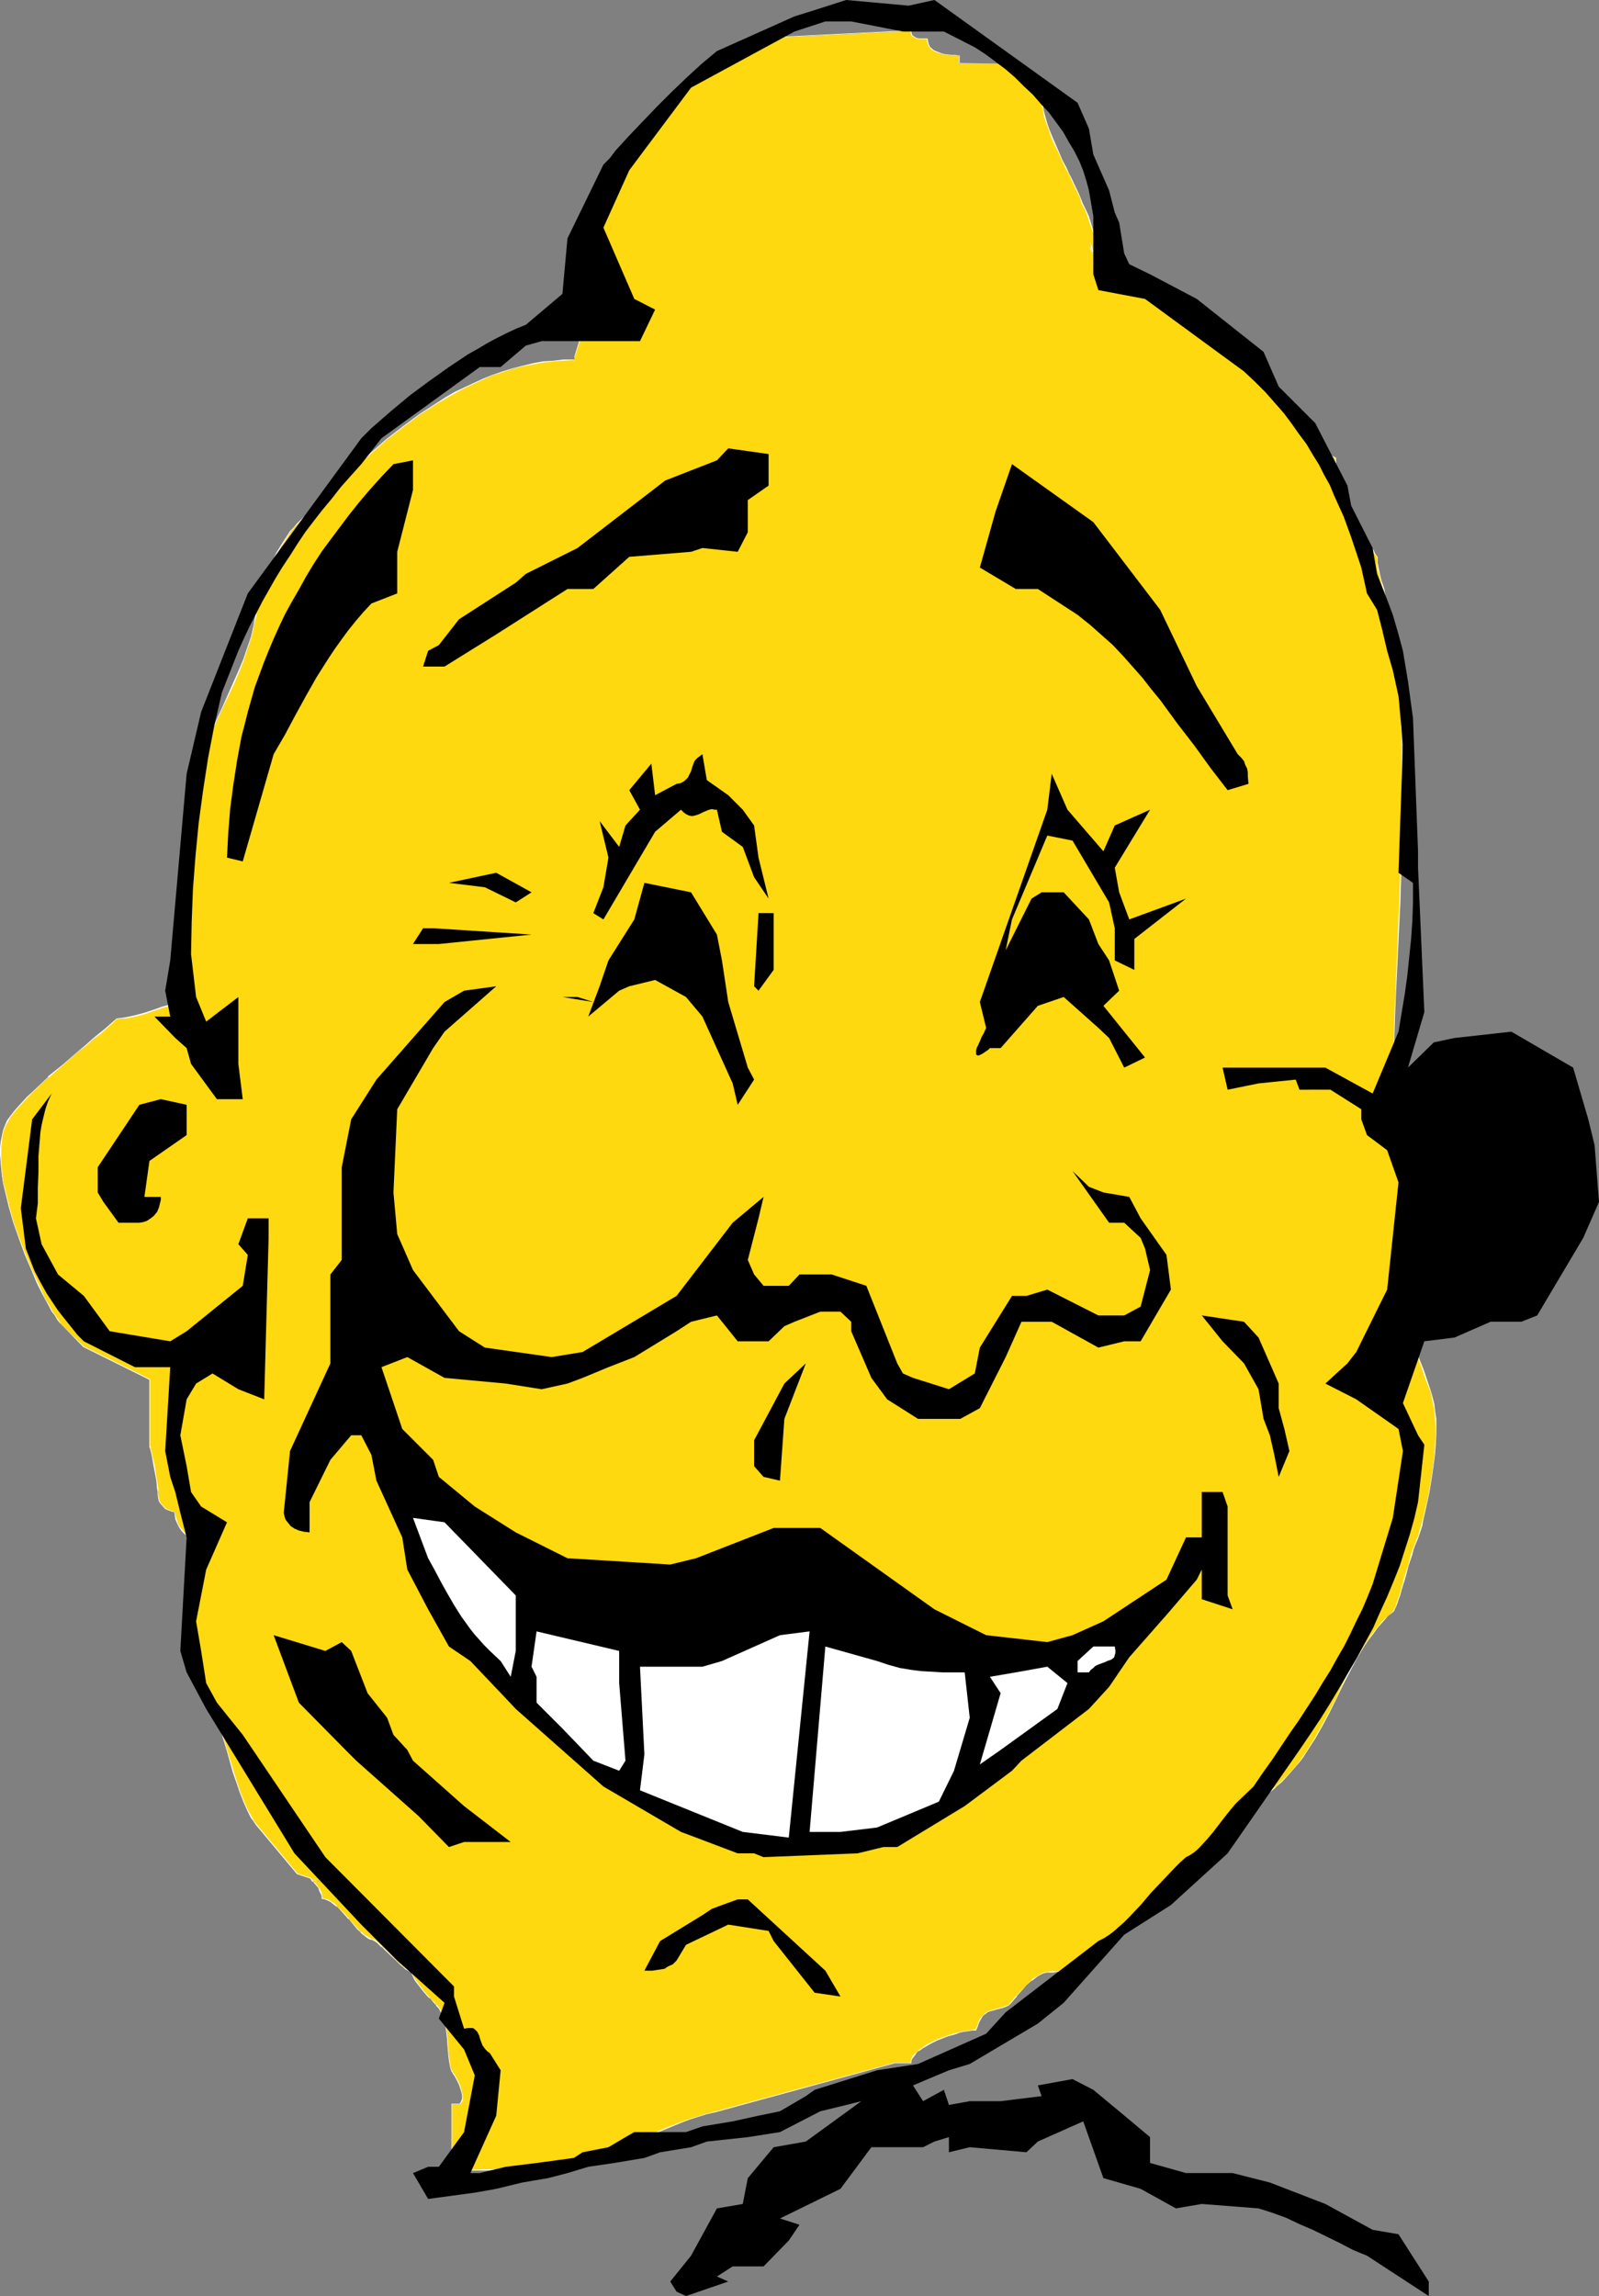
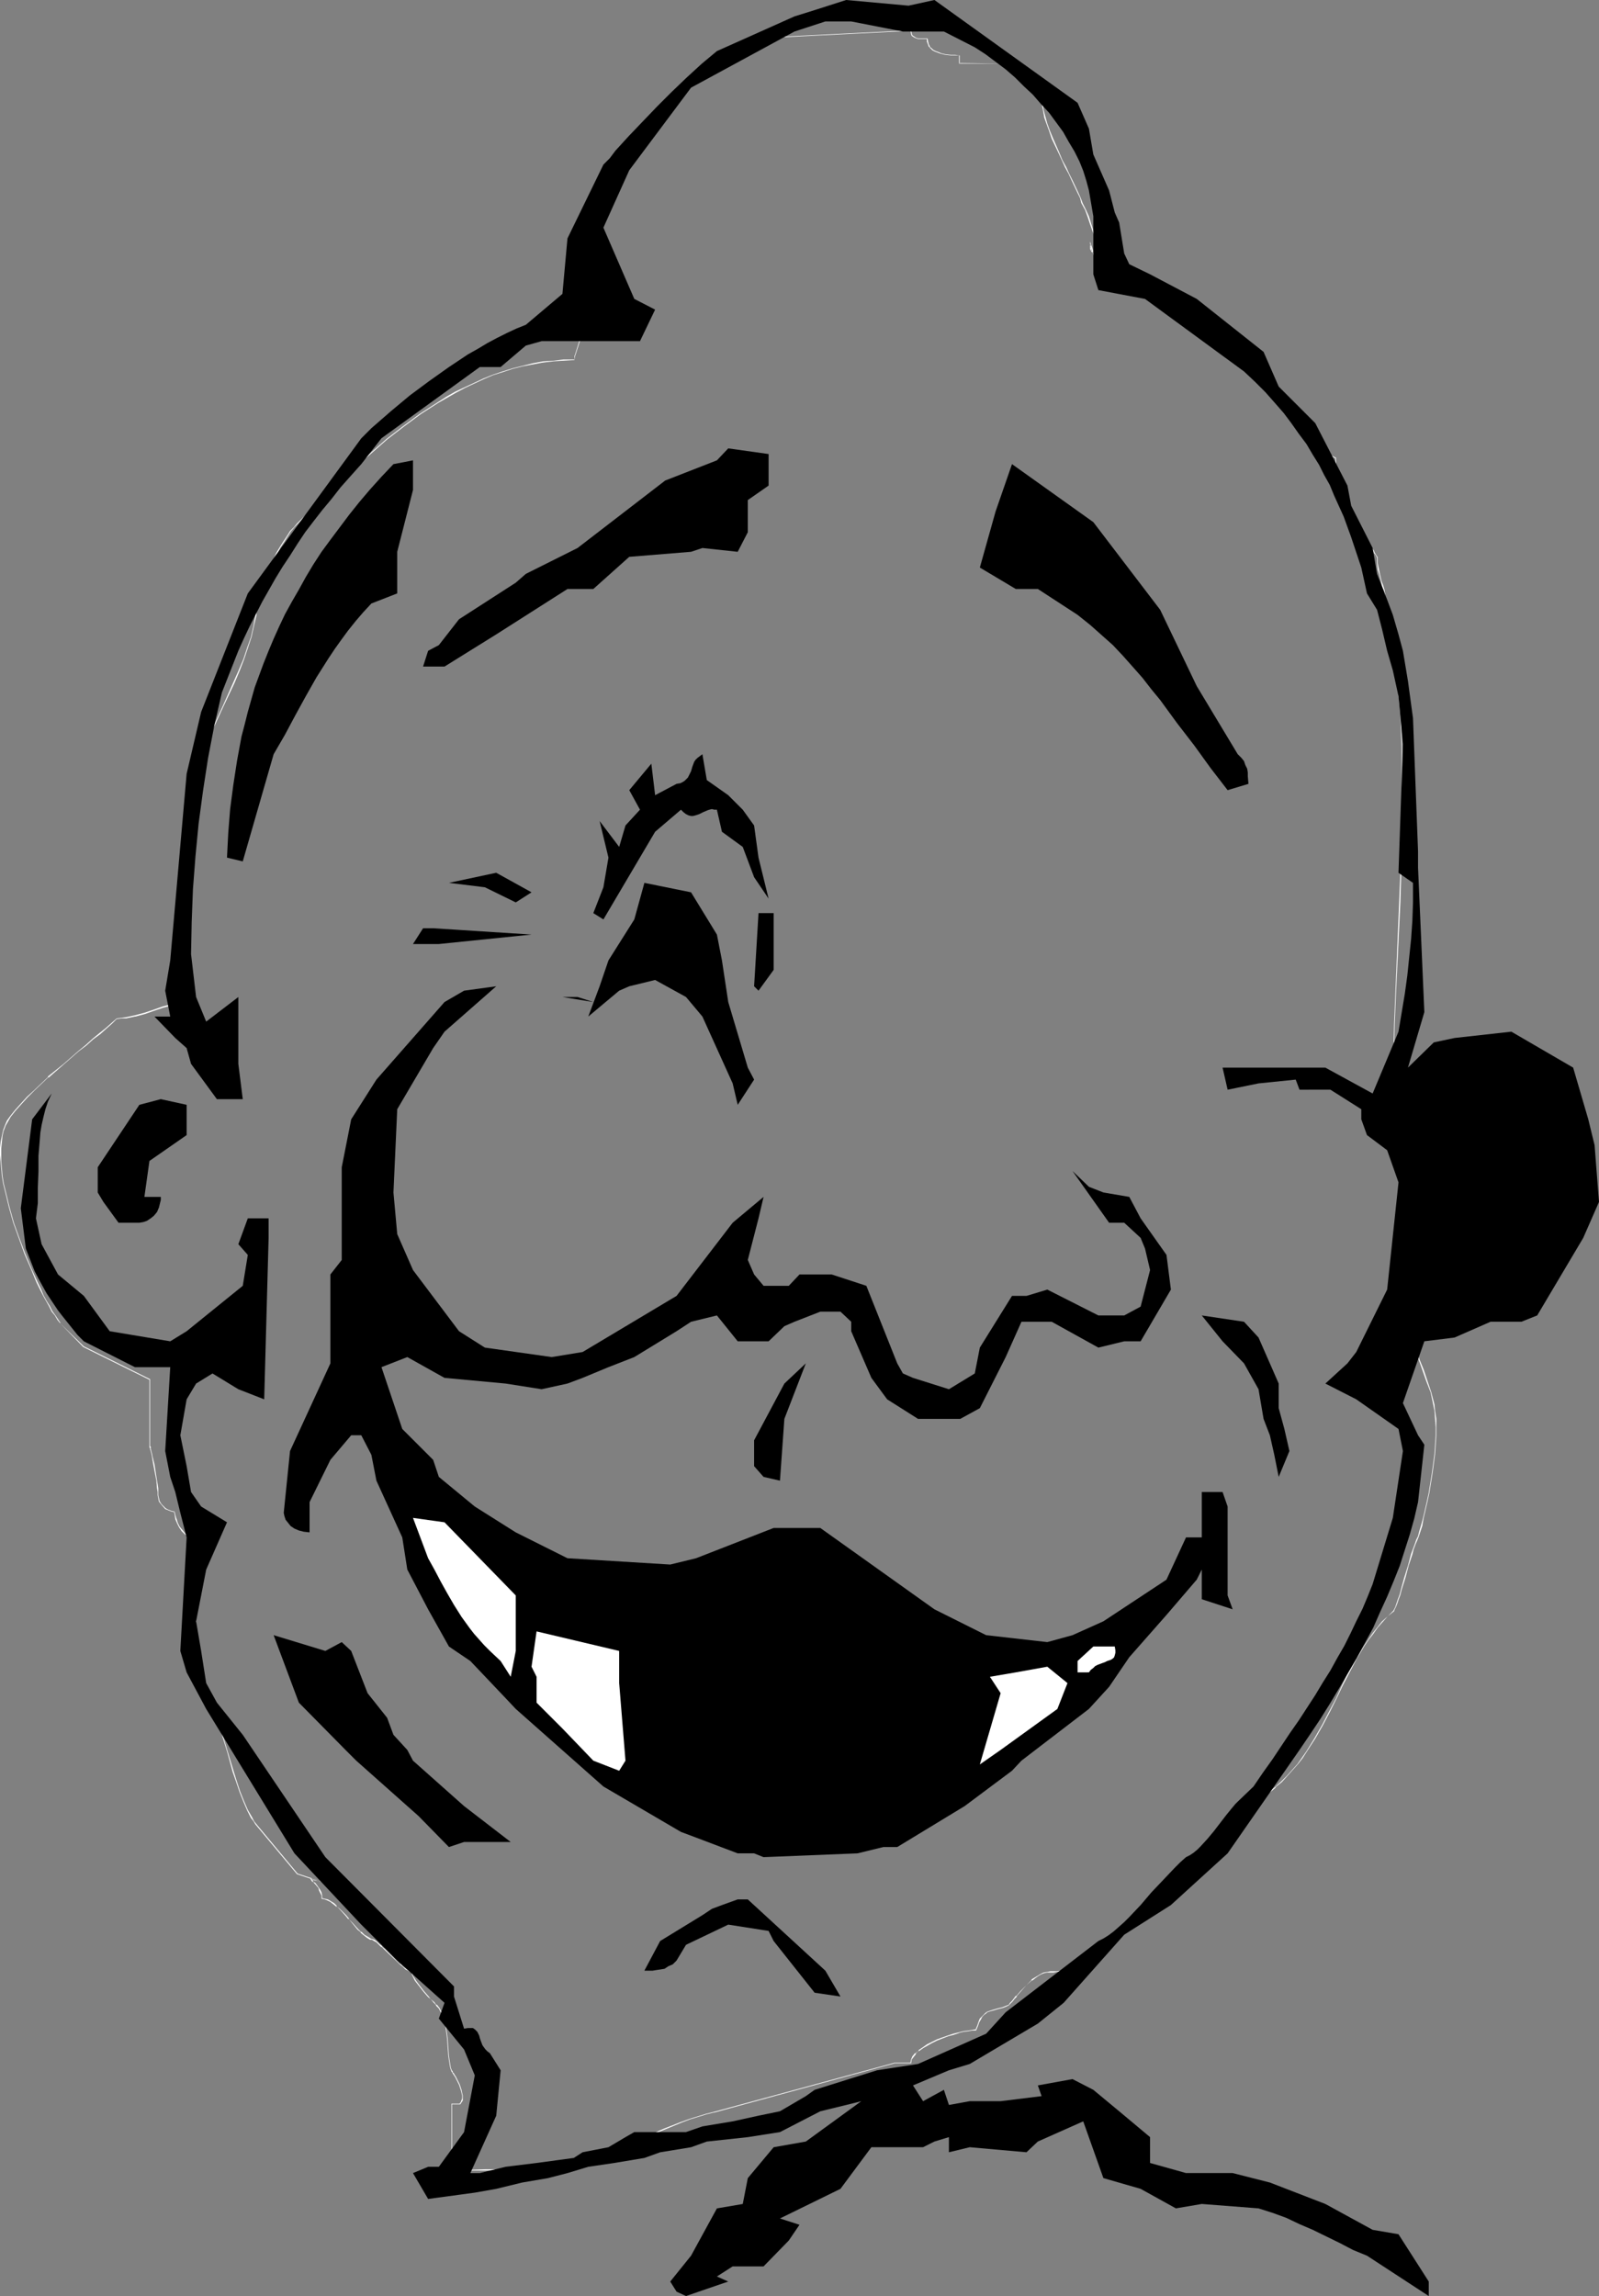
<svg xmlns="http://www.w3.org/2000/svg" xmlns:ns1="http://sodipodi.sourceforge.net/DTD/sodipodi-0.dtd" xmlns:ns2="http://www.inkscape.org/namespaces/inkscape" version="1.0" width="108.432mm" height="155.668mm" id="svg28" ns1:docname="Pearly Whites.wmf">
  <rect width="100%" height="100%" fill="#808080" stroke="none" />
  <ns1:namedview id="namedview28" pagecolor="#ffffff" bordercolor="#000000" borderopacity="0.25" ns2:showpageshadow="2" ns2:pageopacity="0.0" ns2:pagecheckerboard="0" ns2:deskcolor="#d1d1d1" ns2:document-units="mm" />
  <defs id="defs1">
    <pattern id="WMFhbasepattern" patternUnits="userSpaceOnUse" width="6" height="6" x="0" y="0" />
  </defs>
-   <path style="fill:#ffd90f;fill-opacity:1;fill-rule:evenodd;stroke:none" d="m 281.51,68.999 -0.162,-2.424 -0.162,-2.424 -0.485,-2.262 -0.485,-2.262 -0.646,-2.101 -0.646,-1.939 -0.808,-1.939 -0.808,-1.616 -0.485,-1.293 -0.485,-1.454 -0.808,-1.454 -0.646,-1.616 -0.97,-1.616 -0.808,-1.778 -0.808,-1.778 -0.97,-1.778 -1.616,-3.878 -0.808,-1.778 -0.485,-1.939 -0.646,-1.778 -0.323,-1.778 -0.323,-1.616 -0.162,-1.778 h -0.485 l -0.485,-0.162 -0.485,-0.323 -0.646,-0.485 -0.646,-0.485 -0.808,-0.646 -1.454,-1.293 -1.293,-1.454 -0.485,-0.646 -0.646,-0.646 -0.323,-0.646 -0.323,-0.646 -0.323,-0.485 v -0.485 0 h -12.767 v -2.101 h -0.97 -1.131 l -1.454,-0.162 -1.293,-0.323 -1.293,-0.646 -0.485,-0.323 -0.485,-0.323 -0.485,-0.485 -0.323,-0.646 -0.162,-0.646 v -0.646 l -1.616,-0.162 h -0.646 l -0.646,-0.162 -0.646,-0.162 -0.323,-0.485 -0.323,-0.485 V 7.918 l -42.016,2.101 -0.646,0.808 -0.646,0.808 -0.97,0.646 -0.97,0.808 -1.131,0.808 -1.293,0.808 -2.747,1.616 -2.747,1.616 -1.293,0.808 -1.131,0.808 -0.97,0.808 -0.97,0.808 -0.646,0.646 -0.646,0.808 -1.131,1.616 -1.454,1.616 -1.616,1.778 -1.778,1.778 -3.555,3.555 -3.555,3.555 -1.778,1.939 -1.778,1.939 -1.454,1.778 -1.454,1.939 -1.293,1.939 -0.97,1.939 -0.808,2.101 -0.646,1.939 -0.323,1.616 -0.323,1.778 -0.323,1.939 -0.162,1.939 -0.323,4.201 -0.323,4.363 -0.162,4.363 v 4.201 l -0.162,1.939 v 5.333 0.97 l -0.323,0.97 -1.454,4.686 -0.162,0.97 -0.162,0.97 h -2.747 l -2.586,0.162 -2.747,0.323 -2.586,0.485 -2.586,0.485 -2.586,0.808 -2.424,0.646 -2.586,0.97 -2.424,0.97 -2.424,0.97 -2.424,1.131 -2.262,1.293 -2.262,1.293 -2.262,1.293 -4.525,3.07 -4.363,3.07 -4.202,3.393 -4.202,3.393 -3.878,3.717 -4.04,3.555 -3.717,3.717 -3.717,3.717 -3.555,3.555 -0.808,0.808 -0.808,1.131 -0.97,1.131 -0.808,1.454 -0.97,1.454 -0.808,1.616 -1.616,3.232 -1.454,3.393 -0.646,1.616 -0.485,1.778 -0.485,1.454 -0.323,1.616 -0.323,1.293 v 1.293 l -0.485,2.747 -0.808,2.909 -0.808,2.909 -1.131,2.909 -1.131,2.909 -1.293,2.909 -2.586,5.979 -2.747,5.979 -1.293,2.909 -1.131,2.909 -1.131,2.747 -0.808,2.909 -0.808,2.747 -0.485,2.747 -0.323,2.909 -0.323,3.07 -0.162,3.232 -0.162,3.393 v 3.232 3.555 l 0.162,7.11 0.162,7.11 0.323,6.948 0.162,3.232 v 3.232 l 0.162,3.07 v 2.909 h -1.131 l -1.293,0.162 -2.424,0.485 -2.262,0.646 -2.424,0.808 -2.424,0.808 -2.424,0.646 -2.262,0.485 -1.131,0.162 h -1.293 l -1.293,1.131 -1.454,1.293 -1.616,1.454 -1.616,1.454 -1.778,1.454 -1.939,1.616 -3.878,3.232 -3.878,3.393 -3.717,3.393 -1.778,1.778 -1.616,1.616 -1.454,1.616 -1.131,1.778 -0.808,0.97 -0.646,1.293 -0.485,1.131 -0.323,1.454 -0.162,1.616 -0.162,1.616 v 1.616 1.778 l 0.162,1.778 0.323,1.939 0.323,1.939 0.323,1.939 0.97,4.04 1.293,4.04 1.293,4.04 1.454,3.878 1.616,3.878 1.616,3.555 0.808,1.616 0.808,1.616 0.808,1.454 0.646,1.293 0.808,1.293 0.646,1.131 0.646,1.131 0.646,0.808 6.141,5.979 16.807,8.564 v 16.805 0.162 l 0.162,0.323 0.162,0.323 v 0.646 l 0.162,0.646 0.162,0.808 0.485,1.939 0.646,4.201 0.323,1.939 0.162,0.97 v 0.808 0.808 l 0.323,0.808 0.323,0.646 0.646,0.646 0.646,0.485 0.646,0.485 0.808,0.162 0.808,0.162 0.162,0.808 0.162,1.131 0.485,0.97 0.485,1.131 0.646,0.808 0.646,0.808 0.808,0.485 0.323,0.162 H 48.965 l 2.101,37.812 0.485,0.646 1.131,1.616 0.485,0.808 0.97,1.939 0.808,2.262 0.808,2.262 0.808,2.424 1.616,5.333 1.616,5.332 0.808,2.585 0.97,2.585 0.808,2.424 0.97,2.101 1.131,1.939 0.485,0.97 0.646,0.808 10.504,12.604 6.464,2.262 -0.646,-0.162 -0.485,-0.162 -0.808,-0.323 -0.485,-0.162 h -0.323 -0.162 v 0 l 0.162,0.162 0.323,0.323 0.323,0.323 0.323,0.485 0.808,0.97 0.323,0.485 0.323,0.808 0.162,0.646 0.162,0.808 h 0.646 l 0.808,0.323 0.808,0.485 0.646,0.485 0.808,0.646 0.808,0.808 1.454,1.616 0.808,0.808 0.808,0.97 1.616,1.616 0.808,0.808 0.808,0.646 0.808,0.646 0.646,0.485 0.485,0.162 0.485,0.162 0.646,0.485 0.646,0.485 0.808,0.646 0.646,0.646 3.232,3.07 0.808,0.808 0.646,0.646 0.646,0.485 0.646,0.485 0.485,0.162 0.485,0.162 v 0.485 l 0.323,0.485 0.323,0.646 0.323,0.646 0.97,1.293 1.293,1.454 1.131,1.454 0.485,0.485 0.485,0.485 0.485,0.485 0.162,0.323 0.323,0.162 v 0.162 l 0.646,0.808 0.646,0.97 0.323,0.97 0.485,0.97 0.162,1.131 0.323,1.131 0.162,2.424 0.162,2.262 0.323,2.262 v 1.131 l 0.485,1.939 0.323,0.808 v 0.162 l 0.162,0.162 0.162,0.323 0.323,0.485 0.162,0.485 0.323,0.485 0.646,1.293 0.485,1.454 0.323,0.808 v 0.646 0.646 0.646 l -0.162,0.485 -0.323,0.485 h -2.101 v 16.805 h 4.04 4.525 4.525 l 4.525,-0.162 4.525,-0.323 2.101,-0.162 2.101,-0.162 1.939,-0.323 1.939,-0.162 1.778,-0.485 1.454,-0.323 1.778,-0.485 1.778,-0.485 1.778,-0.808 2.101,-0.808 2.101,-0.808 2.101,-0.97 4.525,-1.939 4.525,-1.939 4.525,-1.778 2.262,-0.808 2.101,-0.808 2.101,-0.646 1.939,-0.323 46.38,-12.766 h 4.202 l 0.162,-0.808 0.323,-0.808 0.646,-0.646 0.808,-0.808 0.97,-0.808 1.131,-0.646 1.293,-0.646 1.293,-0.646 2.909,-1.131 1.293,-0.323 1.293,-0.485 1.293,-0.323 1.293,-0.162 0.97,-0.162 h 0.97 l 0.323,-1.131 0.323,-0.808 0.485,-0.808 0.485,-0.646 0.323,-0.485 0.485,-0.323 0.485,-0.323 0.485,-0.323 1.131,-0.323 1.131,-0.162 1.293,-0.485 0.646,-0.162 0.808,-0.323 0.485,-0.485 0.323,-0.485 0.646,-0.646 0.485,-0.646 1.293,-1.454 1.293,-1.454 1.454,-1.293 0.646,-0.646 0.808,-0.485 0.808,-0.323 0.808,-0.485 0.808,-0.162 h 0.808 0.808 l 0.808,-0.162 1.131,-0.162 1.131,-0.162 1.131,-0.162 1.293,-0.323 1.131,-0.485 1.293,-0.323 1.131,-0.646 1.131,-0.485 0.97,-0.808 0.808,-0.646 0.646,-0.97 0.646,-0.808 0.323,-1.131 v -1.131 l 0.808,-0.162 0.97,-0.162 0.97,-0.485 0.97,-0.485 1.131,-0.646 1.131,-0.808 1.131,-0.97 1.131,-0.97 1.293,-1.131 1.293,-1.293 2.586,-2.585 2.586,-2.909 2.747,-2.909 2.586,-2.909 2.586,-2.909 2.424,-2.909 1.293,-1.293 1.131,-1.293 0.97,-1.293 1.131,-1.131 0.97,-0.97 0.97,-0.97 0.808,-0.808 0.808,-0.646 0.808,-0.646 0.485,-0.323 2.101,-1.293 1.939,-1.293 1.778,-1.293 1.778,-1.454 1.616,-1.454 1.454,-1.454 2.586,-3.07 1.293,-1.616 1.131,-1.616 2.101,-3.393 1.939,-3.393 1.778,-3.232 1.616,-3.555 1.616,-3.393 1.778,-3.393 1.778,-3.393 2.101,-3.232 0.97,-1.616 1.131,-1.454 1.293,-1.616 1.293,-1.454 1.293,-1.454 1.454,-1.454 0.323,-0.323 0.323,-0.646 0.323,-0.808 0.323,-1.131 0.323,-1.131 0.485,-1.454 0.808,-2.909 0.808,-3.07 0.97,-2.909 0.485,-1.454 0.323,-1.131 0.485,-1.131 0.323,-0.97 0.485,-1.293 0.485,-1.616 0.485,-1.778 0.485,-2.101 0.323,-2.101 0.485,-2.262 0.808,-5.009 0.646,-4.848 0.323,-2.424 v -2.424 l 0.162,-2.101 -0.162,-2.101 -0.162,-2.101 -0.323,-1.616 -0.808,-3.07 -0.97,-2.909 -0.97,-2.909 -0.97,-2.747 -0.97,-2.747 -0.646,-2.747 -0.323,-1.454 -0.323,-1.454 -0.162,-1.454 v -1.454 l 16.807,-4.201 1.616,-0.485 1.616,-0.323 1.616,-0.485 1.616,-0.485 1.293,-0.323 1.454,-0.485 2.424,-0.97 2.262,-0.97 1.939,-1.131 1.616,-1.293 1.616,-1.293 1.293,-1.616 1.293,-1.778 1.131,-1.939 0.97,-2.262 0.97,-2.585 0.323,-1.293 0.485,-1.454 0.485,-1.454 0.323,-1.616 0.323,-1.616 0.485,-1.778 v -0.162 -0.323 l 0.162,-0.97 0.162,-0.97 0.162,-1.454 0.323,-1.454 0.162,-1.616 0.323,-3.393 0.162,-1.616 -0.162,-1.454 -0.162,-1.616 -0.323,-1.293 -0.162,-0.485 -0.323,-0.646 -0.162,-0.323 -0.323,-0.485 -0.485,-0.323 -0.323,-0.162 -0.646,-0.162 h -0.485 l -0.162,-1.616 -0.162,-1.293 -0.323,-1.131 -0.485,-1.131 -0.323,-0.97 -0.323,-0.808 -0.323,-0.808 v -0.808 h -1.939 -0.97 l -1.939,-0.162 -2.101,-0.162 -2.101,-0.162 -0.97,-0.162 -0.808,-0.162 -0.646,-0.323 -0.485,-0.323 -0.323,-0.323 -0.162,-0.323 -4.04,-0.162 -3.878,-0.162 -3.878,-0.162 -3.878,-0.162 -3.555,0.162 -1.778,0.162 -1.778,0.323 -1.778,0.323 -1.616,0.485 -1.616,0.485 -1.616,0.808 h -2.101 v -7.595 l 0.323,-7.595 0.162,-7.756 0.485,-7.756 0.646,-15.674 0.485,-15.836 0.162,-7.918 v -7.918 l -0.162,-7.756 -0.323,-7.918 -0.485,-7.756 -0.808,-7.595 -0.485,-3.878 -0.646,-3.878 -0.646,-3.717 -0.808,-3.717 v -0.97 l -0.323,-0.97 -0.323,-1.293 -0.323,-1.293 -0.485,-1.454 -0.323,-1.454 -0.162,-1.616 -0.162,-1.616 v 0 -0.162 l -0.162,-0.162 -0.323,-0.323 -0.162,-0.485 -0.323,-0.323 -0.646,-1.131 -0.808,-1.293 -0.808,-1.616 -0.97,-1.454 -1.131,-1.778 -1.939,-3.232 -0.808,-1.616 -0.808,-1.616 -0.646,-1.293 -0.646,-1.131 -0.162,-0.485 -0.162,-0.323 v -0.323 -0.323 -6.302 l -1.293,-0.485 -1.293,-0.808 -1.293,-0.97 -1.131,-1.293 -1.293,-1.293 -1.293,-1.454 -2.424,-3.232 -2.262,-3.393 -0.97,-1.616 -0.808,-1.616 -0.808,-1.293 -0.808,-1.293 -0.646,-1.131 -0.485,-0.97 v -0.485 l -0.162,-0.323 -0.323,-0.323 -0.485,-0.485 -0.485,-0.323 -0.646,-0.323 -1.293,-0.646 -1.293,-0.646 -1.454,-0.323 -1.293,-0.323 h -0.485 -0.485 l -0.162,-0.808 -0.162,-0.808 -0.646,-1.616 -0.808,-1.616 -0.162,-0.808 -0.162,-0.646 -0.808,-0.162 -0.97,-0.162 -0.97,-0.323 -0.97,-0.485 -1.131,-0.485 -1.131,-0.646 -2.101,-1.454 -2.101,-1.778 -1.778,-1.778 -0.808,-0.808 -0.646,-0.97 -0.646,-0.808 -0.485,-0.808 h -8.403 1.778 0.808 0.323 l 0.323,-0.162 h 0.162 l -0.162,-0.162 -0.162,-0.162 -0.162,-0.323 -0.323,-0.162 -0.323,-0.485 -0.485,-0.323 -0.485,-0.485 -0.485,-0.646 -0.485,-0.646 -0.323,-0.646 -0.97,-0.162 -0.97,-0.162 -0.97,-0.485 -1.131,-0.485 -0.97,-0.646 -0.646,-0.808 -0.485,-0.646 -0.162,-0.485 -0.162,-0.323 0.808,0.646 0.485,0.646 0.323,0.323 0.162,0.485 v 0.162 0.162 h -0.323 l -0.323,-0.162 h -0.485 l -0.485,-0.323 -0.646,-0.162 -0.646,-0.323 -1.454,-0.808 -1.616,-0.646 v -0.808 l -0.162,-0.485 v -0.323 l -0.162,-0.323 -0.162,-0.162 h -0.162 -0.323 l -0.323,-0.162 h -0.323 l -0.162,-0.162 v -0.323 l -0.162,-0.323 -0.162,-0.485 v -0.808 z" id="path1" />
  <path style="fill:#ffffff;fill-opacity:1;fill-rule:evenodd;stroke:none" d="m 281.672,69.646 -0.162,-3.07 -0.323,-2.424 -0.323,-2.262 -0.485,-2.262 v 0 l -0.646,-2.101 -0.646,-2.101 -0.808,-1.778 -0.808,-1.616 -0.485,-1.293 -0.646,-1.454 -1.454,-3.07 -0.808,-1.616 -0.808,-1.778 -0.97,-1.778 -0.808,-1.939 -1.616,-3.717 -0.808,-1.939 -0.646,-1.778 -0.485,-1.778 v 0 l -0.485,-1.778 -0.162,-1.616 -0.162,-1.778 h -0.646 0.162 l -0.485,-0.323 -0.646,-0.323 -0.646,-0.323 -0.646,-0.646 -0.808,-0.485 v 0 l -1.293,-1.293 -1.454,-1.454 h 0.162 l -0.646,-0.646 -0.485,-0.808 -0.485,-0.646 -0.323,-0.485 -0.162,-0.485 v 0 -0.485 h -0.162 l -12.767,-0.162 0.162,0.162 v -2.101 l -1.131,-0.162 h -1.131 l -1.454,-0.162 -1.293,-0.323 h 0.162 l -1.293,-0.485 -0.646,-0.323 -0.485,-0.485 v 0 l -0.485,-0.323 h 0.162 l -0.323,-0.646 -0.162,-0.646 v 0 l -0.162,-0.808 h -1.616 -0.646 l -0.646,-0.162 v 0 l -0.485,-0.323 -0.485,-0.323 v 0 l -0.162,-0.485 v 0 l -0.162,-0.808 -42.178,2.101 -0.485,0.808 -0.808,0.808 h 0.162 l -0.97,0.808 -0.97,0.808 -1.293,0.808 -1.293,0.808 -2.586,1.616 -2.747,1.454 -1.293,0.808 -1.131,0.808 -1.131,0.808 v 0 l -0.808,0.808 -0.808,0.808 -0.485,0.808 -1.293,1.616 -1.454,1.616 v 0 l -1.454,1.778 -1.778,1.616 -3.555,3.555 -3.717,3.717 -1.616,1.939 -1.778,1.778 v 0 l -1.616,1.939 -1.454,1.939 -1.131,1.939 -1.131,1.939 -0.808,1.939 -0.485,2.101 v 0 l -0.323,1.616 -0.485,1.778 -0.162,1.939 -0.323,1.939 -0.323,4.201 -0.323,4.363 -0.162,4.363 v 4.201 1.939 5.333 l -0.162,0.97 -0.162,0.97 v 0 l -1.454,4.686 v 0 l -0.323,0.97 v 0.97 -0.162 h -2.747 l -2.586,0.323 -2.747,0.162 -2.586,0.485 -2.586,0.646 v 0 l -2.586,0.646 -2.586,0.808 -2.424,0.808 -2.424,0.97 -2.424,1.131 -2.424,1.131 -2.424,1.131 -2.262,1.293 -2.262,1.454 -4.525,2.909 -4.363,3.232 -4.202,3.232 -4.04,3.555 v 0 l -4.04,3.555 -3.878,3.717 -3.717,3.717 -7.272,7.11 -0.808,0.97 v 0 l -0.97,0.97 -0.808,1.293 -0.97,1.454 -0.808,1.293 -0.97,1.616 -1.616,3.393 -1.454,3.393 -0.646,1.616 -0.485,1.616 -0.485,1.616 v 0 l -0.323,1.616 -0.162,1.293 -0.162,1.293 -0.485,2.747 -0.646,2.909 v 0 l -0.97,2.747 -0.97,2.909 -1.293,3.07 -1.293,2.909 -2.586,5.817 -2.747,5.979 -1.293,2.909 -1.131,2.909 -0.97,2.909 -0.97,2.909 -0.808,2.747 v 0 l -0.485,2.747 -0.323,2.909 -0.323,3.07 -0.162,3.232 v 3.393 l -0.162,3.232 0.162,10.665 0.485,14.058 0.323,6.464 v 3.07 2.909 L 48.965,256.607 h -1.131 l -1.293,0.162 -2.424,0.485 v 0 l -2.424,0.646 -2.262,0.808 -2.424,0.808 -2.424,0.646 v 0 l -2.262,0.485 -1.131,0.162 -1.293,0.162 -1.293,1.131 -1.454,1.293 v 0 l -1.616,1.293 -1.778,1.454 -1.778,1.616 -1.778,1.454 -3.878,3.393 -4.04,3.232 v 0.162 l -3.555,3.393 -1.778,1.616 -1.616,1.778 v 0 l -1.454,1.616 -1.293,1.616 -0.808,1.131 -0.485,1.131 -0.485,1.293 v 0 l -0.323,1.454 -0.323,1.616 L 0,294.257 v 1.616 l 0.162,1.778 0.162,1.778 0.162,1.939 0.323,1.939 0.485,1.939 0.97,4.04 v 0 l 1.131,4.04 1.454,4.04 1.454,4.04 1.616,3.717 1.454,3.555 0.808,1.616 0.808,1.616 0.808,1.454 0.808,1.454 0.646,1.293 0.808,0.97 0.646,1.131 0.646,0.808 v 0 l 5.979,6.14 16.968,8.403 v 0 16.967 0.323 0 l 0.162,0.323 v 0.162 l 0.162,-0.162 v 0 -0.323 -0.162 l -0.162,-0.162 v 0 -17.129 L 21.493,344.997 v 0 l -6.141,-5.979 h 0.162 l -0.646,-0.97 -0.646,-0.97 -0.808,-1.131 -0.646,-1.293 -0.808,-1.293 -0.808,-1.454 -0.646,-1.616 -0.808,-1.616 -1.616,-3.555 -1.616,-3.878 -1.454,-3.878 -1.454,-4.04 -1.131,-4.04 v 0 l -0.97,-4.04 -0.485,-1.939 -0.323,-1.939 -0.162,-1.939 -0.162,-1.778 v -1.778 -1.616 l 0.162,-1.616 0.162,-1.616 0.323,-1.454 v 0.162 l 0.485,-1.293 0.646,-1.131 0.646,-1.131 1.293,-1.616 1.454,-1.616 v 0 l 1.616,-1.778 1.616,-1.616 3.717,-3.555 v 0.162 l 3.878,-3.393 3.878,-3.393 1.939,-1.454 1.778,-1.616 1.778,-1.293 1.616,-1.454 v 0 l 1.454,-1.293 1.293,-1.293 -0.162,0.162 1.293,-0.162 h 1.131 l 2.262,-0.485 h 0.162 l 2.424,-0.646 2.262,-0.808 2.424,-0.808 2.424,-0.646 h -0.162 l 2.424,-0.485 1.293,-0.162 1.131,-0.162 0.162,-2.909 -0.162,-3.07 -0.162,-6.464 -0.646,-14.058 v -10.665 -3.232 -3.393 l 0.323,-3.232 0.162,-3.07 0.485,-2.909 0.485,-2.747 v 0.162 l 0.646,-2.747 0.97,-2.909 0.97,-2.909 1.131,-2.909 1.293,-2.909 2.747,-5.979 2.747,-5.817 1.293,-3.07 1.131,-2.909 0.97,-2.909 0.97,-2.909 v 0 l 0.646,-2.909 0.646,-2.747 v -1.293 l 0.162,-1.293 0.323,-1.616 v 0.162 l 0.485,-1.616 0.485,-1.616 0.646,-1.778 1.454,-3.393 1.778,-3.232 0.808,-1.616 0.97,-1.454 0.808,-1.293 0.808,-1.293 0.97,-1.131 v 0 l 0.808,-0.808 7.11,-7.272 3.878,-3.717 3.878,-3.555 4.04,-3.555 v 0 l 4.04,-3.555 4.202,-3.232 4.363,-3.232 4.525,-2.909 2.262,-1.293 2.262,-1.293 2.424,-1.293 2.424,-1.131 2.424,-1.131 2.262,-0.97 2.586,-0.808 2.424,-0.808 2.586,-0.646 v 0 l 2.586,-0.485 2.586,-0.485 2.747,-0.323 2.586,-0.162 2.747,-0.162 0.162,-0.97 0.323,-0.97 v 0 l 1.454,-4.525 v -0.162 l 0.162,-0.97 0.162,-0.97 v -5.333 -1.939 l 0.162,-4.201 0.162,-4.363 0.162,-4.363 0.485,-4.201 0.162,-1.939 0.323,-1.939 0.323,-1.778 0.323,-1.616 v 0 l 0.646,-1.939 0.646,-1.939 1.131,-1.939 1.293,-1.939 1.454,-1.939 1.454,-1.939 v 0 l 1.616,-1.939 1.778,-1.939 3.555,-3.555 3.717,-3.555 1.616,-1.778 1.616,-1.616 v 0 l 1.454,-1.616 1.293,-1.616 0.485,-0.808 v 0 l 0.646,-0.808 0.97,-0.808 v 0 l 0.97,-0.808 1.293,-0.808 1.293,-0.646 2.586,-1.616 2.747,-1.616 1.293,-0.808 1.131,-0.808 1.131,-0.808 0.808,-0.808 h 0.162 l 0.646,-0.808 0.485,-0.808 v 0 l 42.016,-2.101 h -0.162 l 0.162,0.808 0.162,0.485 0.485,0.323 0.646,0.323 0.646,0.162 h 0.646 1.616 -0.162 v 0.646 l 0.323,0.808 0.162,0.485 0.485,0.485 v 0 l 0.485,0.485 0.646,0.323 1.293,0.485 v 0 l 1.293,0.323 1.454,0.162 h 1.131 0.97 v 0 2.101 h 12.767 -0.162 v 0 l 0.162,0.485 0.162,0.485 0.323,0.646 0.485,0.646 0.485,0.646 0.485,0.808 h 0.162 l 1.293,1.454 1.454,1.293 v 0 l 0.646,0.646 0.646,0.485 0.646,0.323 0.646,0.485 0.485,0.162 h 0.485 v -0.162 1.778 l 0.323,1.616 0.323,1.778 v 0.162 l 0.646,1.778 0.646,1.778 0.646,1.939 1.778,3.717 0.808,1.778 0.808,1.778 0.97,1.778 0.808,1.778 1.454,3.07 0.646,1.293 0.323,1.293 0.97,1.778 0.646,1.778 0.646,1.939 0.808,2.262 v -0.162 l 0.485,2.262 0.323,2.262 0.323,2.424 v 2.424 h 0.323 z" id="path2" />
  <path style="fill:#ffffff;fill-opacity:1;fill-rule:evenodd;stroke:none" d="m 38.461,371.336 0.162,0.485 v 0 l 0.162,0.646 0.162,0.808 0.323,1.939 0.808,4.201 0.162,1.939 0.162,0.97 v 0.808 l 0.162,0.808 0.162,0.808 0.485,0.646 1.131,1.293 0.808,0.323 0.808,0.323 0.808,0.162 -0.162,-0.162 0.162,0.808 0.162,1.131 v 0 l 0.485,1.131 0.485,0.97 0.646,0.97 0.808,0.808 0.808,0.485 0.323,0.162 H 48.965 l -0.162,-0.162 2.101,37.974 0.646,0.646 v 0 l 0.97,1.454 0.485,0.808 0.97,2.101 0.97,2.101 0.808,2.262 0.808,2.585 1.616,5.171 1.454,5.332 0.97,2.747 0.808,2.424 0.97,2.424 0.97,2.262 0.97,1.939 0.646,0.808 0.485,0.808 10.666,12.766 6.302,2.101 0.162,-0.162 -0.646,-0.162 -0.323,-0.162 -0.808,-0.323 -0.646,-0.162 v 0 h -0.323 -0.323 l 0.162,0.323 0.162,0.162 v 0 l 0.162,0.323 h 0.162 l 0.323,0.162 H 80.316 l 0.485,0.485 0.808,0.97 0.162,0.646 0.323,0.646 0.323,0.646 v 0 0.808 l 0.808,0.162 v 0 l 0.808,0.323 0.646,0.323 0.808,0.646 0.808,0.646 v -0.162 l 0.808,0.808 1.454,1.616 v 0 l 0.646,0.808 h 0.162 l 0.808,0.97 1.454,1.778 0.808,0.646 v 0.162 l 0.808,0.646 0.808,0.646 0.808,0.485 h 0.485 v 0 l 0.485,0.323 0.646,0.323 0.646,0.646 0.646,0.646 v -0.162 l 0.808,0.808 3.232,3.07 0.646,0.646 v 0 l 0.808,0.646 0.646,0.646 0.646,0.323 0.485,0.323 0.485,0.162 -0.162,-0.162 0.162,0.485 0.162,0.485 0.323,0.646 0.323,0.646 1.131,1.454 1.131,1.454 1.131,1.293 v 0 l 0.646,0.485 0.808,0.97 v 0 l 0.323,0.323 v 0 l 0.323,0.323 h -0.162 l 0.808,0.808 0.485,0.97 0.485,0.97 0.323,1.131 v -0.162 l 0.323,1.131 0.162,1.131 0.323,2.424 0.162,2.262 0.162,2.262 0.162,1.131 0.323,1.939 v 0 l 0.323,0.97 h 0.162 -0.162 l 0.162,0.162 0.162,0.323 0.323,0.485 0.323,0.485 0.323,0.646 0.646,1.293 0.485,1.454 0.162,0.646 v 0 l 0.162,0.646 v 0.646 l -0.162,0.646 v -0.162 l -0.162,0.485 -0.323,0.485 h 0.162 -2.262 v 17.129 h 4.202 4.525 l 4.525,-0.162 4.525,-0.162 4.525,-0.162 2.101,-0.162 2.101,-0.323 1.939,-0.162 1.939,-0.323 1.778,-0.323 1.454,-0.323 h 0.162 l 1.616,-0.485 1.778,-0.646 1.939,-0.646 1.939,-0.808 2.101,-0.808 2.101,-0.97 4.525,-1.939 4.525,-1.939 4.686,-1.939 2.101,-0.808 2.101,-0.646 2.101,-0.646 v 0 l 1.939,-0.485 h 0.162 l 46.218,-12.604 v 0 h 4.202 l 0.162,-0.97 v 0 l 0.485,-0.646 0.646,-0.808 h -0.162 l 0.808,-0.808 v 0.162 l 1.131,-0.808 1.131,-0.646 1.131,-0.646 1.293,-0.646 2.909,-1.131 1.293,-0.323 1.454,-0.485 h -0.162 l 1.293,-0.323 1.293,-0.162 0.97,-0.162 h 0.97 l 0.485,-1.131 0.323,-0.97 0.485,-0.808 0.323,-0.646 v 0 l 0.485,-0.485 0.485,-0.323 v 0 l 0.323,-0.323 0.485,-0.162 1.131,-0.323 1.131,-0.323 1.293,-0.323 0.808,-0.323 0.646,-0.323 0.485,-0.485 0.485,-0.485 v 0 l 0.485,-0.646 0.646,-0.646 h -0.162 l 1.293,-1.454 1.293,-1.454 1.454,-1.293 v 0.162 l 0.808,-0.646 0.646,-0.485 0.808,-0.485 0.808,-0.323 0.808,-0.162 v 0 h 0.808 0.808 l 0.808,-0.162 1.131,-0.162 1.131,-0.162 1.131,-0.323 h 0.162 l 1.131,-0.162 1.293,-0.485 1.131,-0.485 1.131,-0.485 1.131,-0.646 0.97,-0.646 0.808,-0.808 0.808,-0.808 -0.323,-0.162 -0.646,0.808 h 0.162 l -0.97,0.808 -0.97,0.646 -0.97,0.646 -1.293,0.485 -1.131,0.485 -1.293,0.323 -1.131,0.323 v 0 l -1.131,0.323 -1.131,0.162 -1.131,0.162 h -0.808 -0.808 l -0.808,0.162 -0.97,0.162 -0.646,0.323 -0.808,0.485 -0.808,0.485 -0.808,0.485 v 0.162 l -1.293,1.293 -1.454,1.454 -1.131,1.293 h -0.162 l -0.485,0.646 -0.485,0.646 v 0 l -0.485,0.485 -0.323,0.485 v 0 l -0.808,0.323 -0.808,0.323 -1.293,0.323 -1.131,0.323 -0.97,0.323 -0.485,0.162 -0.485,0.323 v 0 l -0.485,0.485 -0.485,0.485 v 0 l -0.485,0.485 -0.323,0.808 -0.323,0.97 -0.485,1.131 0.162,-0.162 -0.97,0.162 -0.97,0.162 -1.293,0.162 -1.293,0.323 v 0 l -1.293,0.323 -1.454,0.485 -2.747,0.97 -1.293,0.646 -1.293,0.646 -1.131,0.808 -0.97,0.646 v 0.162 l -0.808,0.646 h -0.162 l -0.646,0.808 -0.323,0.808 -0.162,0.808 h 0.162 -4.202 l -46.38,12.604 v 0 l -1.939,0.485 v 0 l -2.101,0.646 -2.101,0.646 -2.262,0.808 -4.525,1.778 -4.525,1.939 -4.525,2.101 -2.101,0.808 -2.101,0.97 -2.101,0.808 -1.939,0.646 -1.778,0.646 -1.616,0.485 v 0 l -1.454,0.323 -1.778,0.323 -1.939,0.323 -1.939,0.162 -2.101,0.162 -2.101,0.162 -4.525,0.323 -4.525,0.162 h -4.525 l -4.525,0.162 h -4.04 v 0 -16.805 0 h 2.101 l 0.323,-0.485 0.323,-0.485 v -0.646 -0.646 l -0.162,-0.646 v 0 l -0.162,-0.808 -0.485,-1.454 -0.646,-1.293 -0.323,-0.646 -0.323,-0.485 -0.162,-0.323 -0.323,-0.323 v -0.323 h -0.162 v 0 l -0.323,-0.808 v 0 l -0.323,-1.939 -0.162,-1.131 -0.162,-2.262 -0.162,-2.262 -0.323,-2.424 -0.162,-1.131 -0.323,-1.131 v 0 l -0.323,-1.131 -0.485,-0.97 -0.485,-0.97 -0.646,-0.808 h -0.162 l -0.162,-0.162 v 0 l -0.323,-0.485 v 0 l -0.97,-0.808 -0.485,-0.646 v 0 l -1.131,-1.293 -1.131,-1.454 -0.97,-1.293 -0.485,-0.808 -0.323,-0.485 -0.162,-0.646 v 0.162 l -0.162,-0.485 -0.485,-0.162 v 0 l -0.485,-0.323 -0.485,-0.323 -0.808,-0.646 -0.646,-0.646 v 0.162 l -0.808,-0.808 -3.07,-3.07 -0.808,-0.646 v -0.162 l -0.646,-0.485 -0.646,-0.646 -0.646,-0.485 -0.485,-0.162 -0.646,-0.162 h 0.162 l -0.808,-0.485 -0.808,-0.485 -0.808,-0.808 v 0.162 l -0.808,-0.808 -1.454,-1.616 -0.97,-0.97 h 0.162 l -0.808,-0.97 v 0 l -1.616,-1.616 -0.808,-0.646 v -0.162 l -0.646,-0.646 -0.808,-0.485 -0.808,-0.485 -0.808,-0.162 -0.646,-0.162 v 0.162 -0.808 l -0.162,-0.808 -0.323,-0.646 -0.323,-0.485 -0.808,-1.131 -0.323,-0.323 h -0.162 l -0.323,-0.323 h 0.162 l -0.323,-0.323 v 0 l -0.162,-0.162 v 0 -0.162 l -0.162,0.162 h 0.162 l 0.323,0.162 v 0 l 0.485,0.162 0.808,0.162 0.485,0.162 0.485,0.162 0.162,-0.162 -6.302,-2.101 v 0 l -10.504,-12.604 -0.646,-0.808 -0.485,-0.97 -1.131,-1.939 -0.97,-2.262 -0.97,-2.424 -0.808,-2.424 -0.808,-2.585 -1.616,-5.332 -1.616,-5.333 -0.808,-2.424 -0.808,-2.424 -0.97,-2.101 -0.808,-1.939 -0.646,-0.97 -0.97,-1.454 v 0 l -0.646,-0.646 h 0.162 L 48.965,393.636 48.48,393.474 h 0.162 l -0.485,-0.162 -0.808,-0.323 h 0.162 l -0.646,-0.808 -0.808,-0.97 -0.485,-0.97 -0.323,-1.131 v 0.162 l -0.323,-1.131 -0.162,-0.808 -0.808,-0.162 v 0 l -0.808,-0.323 -0.646,-0.323 v 0 l -0.646,-0.646 -0.485,-0.485 v 0 l -0.485,-0.808 -0.162,-0.808 v 0.162 l -0.162,-0.808 v -0.808 -0.97 l -0.323,-1.939 -0.646,-4.201 -0.485,-1.939 -0.162,-0.808 -0.162,-0.646 v 0 l -0.162,-0.646 z" id="path3" />
  <path style="fill:#ffffff;fill-opacity:1;fill-rule:evenodd;stroke:none" d="m 282.803,500.125 0.485,-0.97 0.323,-1.131 0.162,-1.131 -0.162,0.162 0.808,-0.162 h 0.162 l 0.808,-0.323 0.97,-0.323 1.131,-0.485 0.97,-0.808 1.131,-0.808 1.131,-0.808 1.293,-1.131 v 0 l 1.131,-1.131 1.293,-1.293 2.586,-2.585 2.747,-2.747 2.586,-2.909 v 0 l 2.747,-3.07 2.424,-2.909 v 0 l 2.586,-2.909 1.131,-1.293 v 0 l 1.131,-1.293 1.131,-1.131 v 0 l 0.97,-1.131 0.97,-1.131 0.97,-0.808 0.808,-0.808 v 0 l 0.97,-0.808 0.646,-0.485 0.646,-0.485 1.939,-1.131 1.939,-1.293 1.939,-1.454 1.616,-1.293 v -0.162 l 1.616,-1.293 1.454,-1.616 v 0 l 2.747,-3.07 1.131,-1.454 1.131,-1.778 2.101,-3.232 1.939,-3.393 1.778,-3.393 1.778,-3.555 1.616,-3.393 1.778,-3.393 1.778,-3.393 1.939,-3.232 1.131,-1.616 1.131,-1.454 1.131,-1.616 1.293,-1.454 v 0 l 1.293,-1.454 1.616,-1.293 0.162,-0.485 0.323,-0.646 0.323,-0.808 0.323,-0.97 0.485,-1.293 0.323,-1.293 0.97,-3.07 0.808,-3.07 0.97,-2.909 0.323,-1.293 0.485,-1.293 0.485,-1.131 0.323,-0.808 0.485,-1.454 0.485,-1.454 v -0.162 l 0.323,-1.778 0.485,-2.101 0.485,-2.101 0.485,-2.262 0.808,-5.009 0.646,-4.848 0.162,-2.424 0.162,-2.424 v -2.101 -2.101 l -0.323,-2.101 -0.162,-1.616 -0.808,-3.07 v 0 l -0.97,-2.909 -0.97,-2.909 -1.131,-2.747 -0.808,-2.747 v 0 l -0.808,-2.747 -0.323,-1.454 -0.162,-1.454 -0.162,-1.454 v -1.454 h -0.162 l 16.807,-4.201 1.616,-0.323 1.616,-0.485 h 0.162 l 1.616,-0.323 1.454,-0.485 1.454,-0.323 1.293,-0.485 2.424,-0.97 2.262,-0.97 1.939,-1.131 1.778,-1.293 1.454,-1.454 h 0.162 l 1.293,-1.616 1.293,-1.778 1.131,-1.939 0.97,-2.262 0.808,-2.424 0.485,-1.454 0.485,-1.293 0.323,-1.616 v 0 l 0.485,-1.616 0.323,-1.616 0.485,-1.778 v -0.162 -0.323 l 0.162,-0.97 0.162,-0.97 0.162,-1.454 0.162,-1.454 0.323,-1.616 0.323,-3.393 v -1.616 -1.454 l -0.162,-1.616 -0.323,-1.293 v 0 l -0.162,-0.646 -0.323,-0.485 -0.162,-0.485 -0.485,-0.323 -0.485,-0.485 -0.323,-0.162 -0.646,-0.162 h -0.485 l 0.162,0.162 -0.162,-1.616 -0.323,-1.293 v 0 l -0.323,-1.131 -0.323,-1.131 -0.485,-0.97 -0.323,-0.808 -0.162,-0.808 v 0 l -0.162,-0.808 -1.939,-0.162 h -0.97 -1.939 l -2.101,-0.162 -2.101,-0.323 -0.97,-0.162 -0.808,-0.162 v 0 l -0.646,-0.323 -0.485,-0.162 v 0 l -0.323,-0.323 v 0 l -0.162,-0.485 h -4.04 l -3.878,-0.162 -3.878,-0.323 h -3.878 l -3.555,0.162 -1.778,0.162 -1.778,0.162 -1.778,0.323 v 0 l -1.616,0.485 -1.616,0.646 -1.616,0.646 v 0 h -2.101 l 0.162,0.162 v -7.595 l 0.162,-7.595 0.323,-7.756 1.131,-23.431 0.485,-15.836 0.162,-7.918 v -7.918 l -0.162,-7.756 -0.323,-7.918 -0.646,-7.756 -0.808,-7.595 -0.485,-3.878 -0.485,-3.878 -0.646,-3.717 -0.808,-3.717 -0.162,-0.97 -0.162,-0.97 v -0.162 l -0.323,-1.131 -0.485,-1.293 -0.323,-1.454 v 0 l -0.323,-1.454 -0.323,-1.616 v -1.616 h -0.162 v 0 -0.162 l -0.162,-0.162 -0.162,-0.323 -0.323,-0.485 -0.162,-0.485 -0.646,-0.97 -0.808,-1.454 -0.97,-1.454 -0.97,-1.616 -0.97,-1.616 -1.939,-3.393 -0.97,-1.616 -0.808,-1.454 -0.646,-1.293 -0.485,-1.131 -0.162,-0.485 -0.162,-0.323 v 0 l -0.162,-0.323 v -0.323 -6.302 l -1.293,-0.646 -1.131,-0.808 -1.293,-0.97 v 0 l -1.293,-1.131 -1.293,-1.293 v 0 l -1.131,-1.616 -2.424,-3.232 -2.262,-3.232 -0.97,-1.616 -0.97,-1.616 -0.808,-1.454 -0.646,-1.293 -0.646,-1.131 -0.485,-0.808 v 0 l -0.323,-0.485 0.162,0.485 0.485,0.97 0.485,1.131 0.808,1.293 0.808,1.454 0.97,1.454 0.97,1.616 2.101,3.393 2.424,3.232 1.293,1.454 h 0.162 l 1.131,1.293 1.293,1.293 v 0 l 1.293,0.97 1.293,0.808 1.131,0.646 v -0.162 6.302 0.323 l 0.162,0.323 v 0.485 l 0.323,0.485 0.485,1.131 0.646,1.293 0.808,1.454 0.808,1.616 2.101,3.393 0.97,1.616 0.97,1.616 0.808,1.454 0.808,1.293 0.808,1.131 0.162,0.485 0.323,0.323 0.162,0.323 0.162,0.162 v 0.162 l 0.162,0.162 v -0.162 1.616 l 0.162,1.616 0.485,1.454 v 0.162 l 0.323,1.293 0.323,1.454 0.485,1.131 v 0 l 0.162,0.97 0.162,0.97 0.646,3.717 0.646,3.717 0.646,3.878 0.485,3.878 0.808,7.595 0.646,7.756 0.323,7.918 v 7.756 7.918 7.918 l -0.646,15.836 -0.97,23.431 -0.323,7.756 -0.162,7.595 v 7.595 l 2.101,0.162 1.616,-0.808 1.616,-0.646 1.778,-0.485 h -0.162 l 1.778,-0.162 1.778,-0.323 1.778,-0.162 3.555,-0.162 3.878,0.162 3.878,0.162 3.878,0.162 4.04,0.162 -0.162,-0.162 0.162,0.323 0.323,0.485 0.646,0.323 0.646,0.162 v 0 l 0.808,0.162 0.97,0.162 2.101,0.323 2.101,0.162 h 1.939 l 0.97,0.162 h 1.939 l -0.162,-0.162 0.162,0.808 0.162,0.808 0.323,0.97 0.485,0.97 0.323,0.97 0.323,1.131 v 0 l 0.323,1.293 0.162,1.616 0.485,0.162 v 0 h 0.485 l 0.485,0.323 0.323,0.323 v -0.162 l 0.323,0.485 0.323,0.485 0.162,0.485 0.323,0.485 v 0 l 0.323,1.293 0.162,1.616 v 1.454 1.616 l -0.485,3.393 -0.162,1.616 -0.162,1.454 -0.162,1.454 -0.323,0.97 v 0.97 l -0.162,0.323 v 0.162 l -0.323,1.778 -0.485,1.616 -0.323,1.616 v 0 l -0.485,1.454 -0.323,1.454 -0.485,1.293 -0.97,2.585 -0.97,2.101 -1.131,2.101 -1.131,1.778 -1.293,1.616 v -0.162 l -1.616,1.454 -1.778,1.131 -1.939,1.131 -2.101,1.131 -2.586,0.808 -1.293,0.485 -1.454,0.485 -1.454,0.323 -1.616,0.485 v 0 l -1.616,0.323 -1.616,0.485 -16.807,4.201 v 1.616 l 0.162,1.454 0.162,1.454 0.323,1.454 0.646,2.747 v 0.162 l 0.97,2.747 0.97,2.747 0.97,2.747 1.131,2.909 v 0 l 0.646,3.07 0.323,1.616 0.162,2.101 0.162,2.101 v 2.101 l -0.162,2.424 -0.162,2.424 -0.646,4.848 -0.808,5.009 -0.485,2.262 -0.485,2.101 -0.485,2.101 -0.485,1.778 v 0 l -0.485,1.616 -0.323,1.293 -0.485,0.97 -0.323,0.97 -0.485,1.293 -0.485,1.293 -0.808,3.07 -0.97,3.07 -0.808,2.909 -0.323,1.293 -0.485,1.293 -0.323,0.97 -0.323,0.97 -0.323,0.646 -0.162,0.323 v 0 l -1.454,1.454 -1.454,1.293 v 0 l -1.293,1.616 -1.131,1.454 -1.131,1.616 -1.131,1.616 -1.939,3.232 -1.939,3.232 -1.616,3.393 -1.616,3.555 -1.778,3.393 -1.778,3.393 -1.939,3.393 -2.101,3.393 -1.131,1.616 -1.131,1.616 -2.747,3.07 v 0 l -1.454,1.454 -1.616,1.454 v 0 l -1.616,1.293 -1.778,1.454 -1.939,1.293 -2.101,1.131 -0.646,0.485 -0.646,0.485 -0.808,0.808 v 0 l -0.97,0.808 -0.808,0.97 -0.97,0.97 -1.131,1.131 v 0 l -1.131,1.293 -1.131,1.293 v 0 l -1.131,1.293 -2.424,2.747 h -0.162 l -2.586,3.07 -2.586,2.909 h 0.162 l -2.747,2.909 -2.586,2.909 -2.586,2.585 -1.293,1.131 -1.293,1.131 v 0 l -1.131,0.97 -1.131,0.97 -1.131,0.808 -1.131,0.646 -0.97,0.646 -0.97,0.323 -0.97,0.323 v 0 l -0.808,0.162 -0.162,1.131 v 0 l -0.323,0.97 -0.646,0.97 z" id="path4" />
  <path style="fill:#ffffff;fill-opacity:1;fill-rule:evenodd;stroke:none" d="m 325.789,96.47 v -0.485 l -0.323,-0.323 -0.323,-0.485 v 0 l -0.485,-0.323 -0.485,-0.323 -0.485,-0.485 -1.293,-0.646 -1.454,-0.485 -1.454,-0.485 v 0 l -1.778,-0.323 h -0.485 l 0.162,0.162 -0.162,-0.808 -0.162,-0.97 -0.808,-1.454 -0.646,-1.616 v 0 l -0.323,-0.808 -0.162,-0.808 h -0.808 l -0.97,-0.323 h 0.162 l -1.131,-0.323 -0.97,-0.485 -0.97,-0.485 -1.131,-0.646 -2.262,-1.454 -1.939,-1.616 v 0 l -1.939,-1.778 -0.808,-0.97 v 0 l -0.646,-0.808 -0.485,-0.808 -0.646,-0.97 h -8.403 v 0.323 h 1.778 l 0.808,-0.162 h 0.323 0.323 l 0.162,-0.162 v -0.323 l -0.485,-0.323 v 0 l -0.323,-0.323 v 0 l -0.323,-0.323 -0.485,-0.323 -0.485,-0.485 h 0.162 l -0.485,-0.646 -0.485,-0.646 -0.485,-0.808 h -0.97 l -0.97,-0.323 v 0 l -0.97,-0.323 -0.97,-0.646 -0.97,-0.646 v 0.162 l -0.808,-0.808 v 0 l -0.485,-0.808 -0.162,-0.323 v 0 -0.323 h -0.162 l 0.808,0.646 h -0.162 l 0.485,0.646 0.323,0.485 0.323,0.323 v 0 0.162 0 h -0.162 0.162 -0.323 -0.323 v 0 l -0.323,-0.162 -0.646,-0.162 -0.485,-0.323 -0.808,-0.323 -3.07,-1.454 0.162,0.162 v -0.808 l -0.162,-0.485 v 0 l -0.162,-0.485 V 64.96 l -0.162,-0.162 -0.323,-0.162 h -0.323 -0.323 v 0 l -0.162,-0.162 v 0 l -0.162,-0.162 v 0 l -0.162,-0.162 v -0.323 0 l -0.162,-0.485 v -0.808 l -0.162,0.162 2.262,6.948 v -0.646 l -2.262,-7.11 v 1.454 0.485 0 l 0.162,0.323 0.162,0.323 0.162,0.162 0.162,0.162 h 0.485 0.323 v 0 l 0.162,0.162 v 0 h 0.162 v 0 0.323 l 0.162,0.323 v 0 0.485 0.808 l 3.232,1.454 0.646,0.323 0.646,0.323 0.485,0.162 0.485,0.162 h 0.323 0.323 l 0.162,-0.162 v -0.323 l -0.162,-0.323 -0.323,-0.323 -0.646,-0.646 v 0 l -0.97,-0.97 0.162,0.646 0.162,0.485 0.485,0.808 0.808,0.646 0.97,0.646 0.97,0.646 1.131,0.323 v 0 l 0.97,0.323 0.97,0.162 -0.162,-0.162 0.485,0.808 0.323,0.646 0.485,0.485 h 0.162 l 0.485,0.485 0.323,0.485 0.485,0.323 v 0 l 0.162,0.323 v -0.162 l 0.485,0.485 v 0 0.162 -0.162 h -0.162 l -0.162,0.162 v 0 h -0.323 -0.808 -1.778 v 0.323 h 8.403 l -0.162,-0.162 0.485,0.808 0.646,0.97 0.646,0.808 h 0.162 l 0.808,0.808 1.778,1.939 v 0 l 2.101,1.616 2.101,1.454 1.131,0.646 0.97,0.646 1.131,0.323 0.97,0.485 v 0 l 0.97,0.162 h 0.808 -0.162 l 0.162,0.646 0.162,0.97 0.808,1.616 0.808,1.454 v 0 l 0.162,0.808 0.162,0.808 h 0.485 l 1.778,0.323 v 0 l 1.293,0.485 1.454,0.485 1.293,0.808 0.646,0.323 0.485,0.323 0.323,0.323 v 0 l 0.323,0.323 0.162,0.485 v -0.162 z" id="path5" />
  <path style="fill:#000000;fill-opacity:1;fill-rule:evenodd;stroke:none" d="m 173.399,587.222 -1.616,-2.585 5.333,-6.625 6.626,-12.119 6.626,-1.131 1.293,-6.625 6.626,-7.918 8.242,-1.454 14.221,-10.342 -3.878,0.97 -6.626,1.616 -10.342,5.333 -8.242,1.293 -10.504,1.131 -4.04,1.454 -7.918,1.293 -4.04,1.454 -7.757,1.293 -6.626,0.97 -5.333,1.616 -5.01,1.293 -6.626,1.131 -6.626,1.616 -5.494,0.97 -11.959,1.616 -3.878,-6.625 3.878,-1.616 h 2.747 l 6.464,-8.888 2.747,-14.543 -2.747,-6.625 -6.464,-7.918 1.454,-4.04 -12.12,-10.827 -9.211,-9.211 -17.13,-18.26 -22.624,-37.004 -5.01,-9.372 -1.616,-5.494 1.616,-29.086 -1.616,-6.302 -1.293,-5.332 -1.293,-3.878 -1.293,-6.625 1.293,-21.492 h -9.05 l -13.09,-6.625 -1.616,-1.616 -1.293,-1.616 -1.293,-1.616 -1.293,-1.616 -1.131,-1.454 -0.97,-1.454 -1.939,-2.909 -1.616,-2.909 -1.454,-2.747 -1.131,-2.909 -1.131,-2.909 -1.293,-10.342 2.909,-22.784 5.01,-6.625 -0.97,2.101 -0.646,1.939 -0.485,1.939 -0.485,2.101 -0.323,1.939 -0.162,2.101 -0.323,3.878 v 4.04 l -0.162,4.04 v 4.04 l -0.485,3.878 1.454,6.625 4.202,7.756 6.626,5.494 6.626,9.049 15.514,2.585 4.202,-2.585 14.383,-11.635 1.293,-7.918 -2.424,-2.747 2.424,-6.625 h 5.333 v 5.009 l -1.131,41.367 -6.626,-2.585 -6.626,-4.04 -4.202,2.585 -2.424,4.04 -1.616,9.211 1.616,7.918 1.131,6.625 2.586,3.717 6.626,4.04 -5.333,12.119 -2.586,13.25 1.293,7.595 1.293,8.241 2.747,5.009 6.626,8.241 21.17,31.349 32.967,33.126 v 2.585 l 2.586,8.241 0.97,-0.162 h 0.808 0.485 l 0.485,0.323 0.323,0.323 0.323,0.323 0.485,0.97 0.162,0.646 0.162,0.485 0.485,1.293 0.323,0.485 0.485,0.646 0.485,0.485 0.646,0.485 2.747,4.363 -1.131,11.635 -6.626,14.705 h 2.424 l 6.626,-1.616 7.918,-0.97 9.534,-1.293 2.262,-1.454 6.626,-1.293 4.363,-2.585 2.262,-1.293 h 13.251 l 4.202,-1.454 7.757,-1.293 6.626,-1.454 5.494,-1.131 6.626,-3.878 2.262,-1.616 15.999,-5.009 10.504,-1.616 17.453,-7.756 5.01,-5.494 23.755,-18.26 1.293,-0.646 1.293,-0.808 1.293,-0.97 1.293,-1.131 1.454,-1.293 1.293,-1.293 2.909,-3.07 2.747,-3.232 3.07,-3.232 2.909,-3.07 1.454,-1.454 1.454,-1.293 0.97,-0.485 0.97,-0.646 0.97,-0.808 0.808,-0.808 1.778,-1.939 1.616,-1.939 1.616,-2.101 1.616,-2.101 1.454,-1.778 0.808,-0.97 0.646,-0.646 4.04,-3.878 2.424,-3.555 2.424,-3.393 2.262,-3.393 2.262,-3.393 2.262,-3.232 2.101,-3.232 2.101,-3.232 1.939,-3.232 1.939,-3.07 1.778,-3.232 1.778,-3.07 1.616,-3.232 1.454,-3.07 1.616,-3.232 1.293,-3.07 1.293,-3.232 5.171,-16.967 2.586,-17.129 -1.131,-5.656 -10.827,-7.595 -7.918,-4.04 5.656,-5.171 2.262,-2.909 7.918,-15.998 2.909,-27.47 -2.909,-8.241 -5.171,-3.878 -1.454,-4.04 v -2.585 l -7.918,-5.009 H 333.061 l -0.97,-2.585 -9.534,0.97 -7.918,1.616 -1.293,-5.656 h 7.918 18.423 l 12.12,6.625 6.626,-15.836 0.808,-4.848 0.808,-4.848 0.646,-4.686 0.485,-4.686 0.485,-4.686 0.323,-4.686 0.162,-4.686 v -5.009 l -3.717,-2.585 1.131,-32.965 -1.131,-12.281 -1.454,-6.625 -1.454,-5.009 -1.293,-5.494 -1.293,-5.009 -2.586,-4.201 -1.454,-6.625 -2.586,-7.756 -1.939,-5.332 -2.424,-5.333 -1.131,-2.747 -1.454,-2.585 -1.293,-2.585 -1.616,-2.585 -1.616,-2.747 -1.939,-2.585 -1.939,-2.747 -1.939,-2.585 -2.262,-2.585 -2.424,-2.747 -2.747,-2.747 -2.747,-2.585 -25.371,-18.583 -11.959,-2.262 -1.293,-4.04 V 55.426 l -1.131,-6.625 -0.646,-2.424 -0.808,-2.585 -0.97,-2.424 -1.293,-2.585 -1.454,-2.424 -1.454,-2.585 -1.778,-2.424 -1.778,-2.424 -2.101,-2.262 -2.101,-2.424 -2.262,-2.101 -2.262,-2.262 -2.424,-2.101 -2.586,-1.939 -2.586,-1.939 -2.747,-1.778 -7.918,-4.04 h -3.878 -6.626 L 218.162,5.494 h -6.626 l -7.918,2.585 -26.503,14.382 -15.837,21.168 -6.626,14.705 7.918,18.26 5.333,2.747 -3.878,8.08 h -3.717 -21.493 l -4.04,1.131 -6.464,5.494 h -5.333 l -25.21,18.26 -5.171,6.625 -2.747,3.07 -2.586,2.909 -2.262,2.909 -2.424,2.909 -2.262,2.909 -2.101,2.747 -1.939,2.909 -1.939,3.07 -1.939,2.909 -1.778,2.909 -3.394,5.979 -3.232,6.302 -1.454,3.07 -1.454,3.232 -4.202,10.665 -1.939,8.403 -1.616,8.403 -1.293,8.403 -1.131,8.403 -0.808,8.403 -0.646,8.403 -0.323,8.403 -0.162,8.241 1.293,10.988 2.586,6.302 8.242,-6.302 v 17.129 l 1.131,9.049 h -6.626 l -6.626,-9.049 -1.131,-4.04 -2.909,-2.585 -5.333,-5.494 h 4.04 l -1.293,-6.625 1.293,-7.756 4.202,-47.831 3.717,-15.836 11.959,-30.379 29.088,-39.751 2.586,-2.585 5.01,-4.363 4.848,-4.04 5.01,-3.717 5.01,-3.555 2.424,-1.616 2.424,-1.616 2.586,-1.454 2.424,-1.454 2.424,-1.293 2.586,-1.293 2.424,-1.131 2.424,-0.97 9.373,-7.918 1.293,-14.22 9.211,-18.906 1.616,-1.616 1.454,-1.939 3.394,-3.717 3.555,-3.717 3.717,-3.878 3.717,-3.717 3.878,-3.717 3.878,-3.555 3.878,-3.232 19.877,-8.888 5.171,-1.616 L 216.869,0 232.868,1.454 239.494,0 l 36.684,26.339 2.909,6.625 1.131,6.625 4.04,9.211 1.454,5.656 1.131,2.585 1.293,7.918 1.293,2.747 5.333,2.585 11.959,6.302 17.13,13.574 3.878,8.888 9.373,9.372 8.242,15.998 0.97,5.171 5.494,10.827 1.131,6.625 2.586,6.625 1.454,3.878 1.454,5.009 1.131,4.201 1.293,7.756 1.293,9.534 1.293,34.096 v 4.201 l 1.616,37.004 -4.202,14.22 6.626,-6.464 5.333,-1.131 14.544,-1.616 15.837,9.211 3.878,13.25 1.616,6.625 1.131,14.543 -4.04,9.211 -11.797,19.876 -4.04,1.616 h -7.918 l -9.211,4.04 -7.757,0.97 -5.494,15.836 3.878,8.241 1.616,2.424 -1.616,14.705 -0.97,4.201 -1.131,4.04 -1.293,4.04 -1.293,4.04 -1.616,4.04 -1.616,3.878 -1.778,3.878 -1.778,4.04 -2.101,3.878 -2.101,3.878 -2.262,3.878 -2.262,3.878 -2.424,4.04 -2.424,3.878 -2.586,3.878 -2.747,4.04 -18.423,26.501 -14.544,13.25 -11.959,7.595 -15.514,17.452 -6.626,5.333 -17.453,10.342 -5.333,1.616 -9.211,3.878 2.586,4.04 5.333,-2.909 1.293,3.878 5.333,-0.97 h 7.918 l 10.504,-1.293 -0.97,-2.747 8.888,-1.616 5.333,2.747 6.626,5.494 7.918,6.625 v 6.625 l 9.211,2.585 h 5.333 6.626 l 9.534,2.424 14.221,5.494 12.12,6.625 6.626,1.131 7.757,12.119 v 3.717 l -15.837,-10.342 -3.555,-1.454 -3.394,-1.778 -6.949,-3.393 -3.394,-1.454 -3.394,-1.616 -3.555,-1.293 -3.555,-1.131 -14.544,-1.131 -6.626,1.131 -9.05,-5.009 -9.534,-2.747 -5.171,-14.543 -11.635,5.171 -2.909,2.747 -14.544,-1.293 -5.333,1.293 v -3.878 l -3.717,1.131 -2.909,1.454 h -7.918 -5.333 l -7.918,10.665 -7.918,3.878 -7.595,3.717 5.01,1.616 -2.747,4.04 -6.464,6.625 h -7.918 l -4.04,2.585 2.909,1.293 -10.827,3.717 z" id="path6" />
  <path style="fill:#000000;fill-opacity:1;fill-rule:evenodd;stroke:none" d="m 208.789,510.628 -10.504,-13.25 -1.293,-2.585 -10.343,-1.616 -10.827,5.171 -2.424,4.04 -0.97,0.97 -1.131,0.485 -0.97,0.646 -0.97,0.162 -1.131,0.162 -0.97,0.162 h -2.101 l 4.04,-7.595 10.827,-6.625 2.424,-1.616 2.586,-0.97 4.04,-1.454 h 2.586 l 19.877,18.26 3.878,6.625 z" id="path7" />
  <path style="fill:#000000;fill-opacity:1;fill-rule:evenodd;stroke:none" d="m 193.276,474.916 h -4.202 l -10.666,-4.04 -3.878,-1.454 -19.877,-11.635 -22.463,-19.876 -2.586,-2.747 -9.05,-9.534 -5.494,-3.717 -5.333,-9.534 -5.333,-10.18 -1.293,-8.241 -6.626,-14.543 -1.293,-6.625 -2.586,-5.009 h -2.586 l -5.333,6.302 -5.333,10.827 v 7.756 l -1.454,-0.162 -1.293,-0.323 -1.131,-0.485 -0.97,-0.646 -0.646,-0.808 -0.646,-0.808 -0.323,-0.97 -0.162,-0.808 1.616,-15.836 L 84.679,349.36 v -22.784 l 2.909,-3.717 v -23.754 l 2.424,-12.281 6.464,-10.18 17.453,-19.876 5.01,-2.909 8.242,-1.131 -13.251,11.635 -2.909,4.201 -9.211,15.674 -0.97,21.33 0.97,10.665 4.04,9.211 11.797,15.674 6.626,4.201 17.13,2.424 7.918,-1.293 24.079,-14.382 14.383,-18.745 7.918,-6.625 -1.293,5.494 -2.747,10.665 1.616,3.717 2.424,2.909 h 6.464 l 2.747,-2.909 h 8.242 l 8.888,2.909 7.918,19.876 1.454,2.585 2.586,1.131 9.211,2.909 6.626,-4.04 1.293,-6.625 8.242,-13.25 h 3.717 l 5.333,-1.616 13.09,6.625 h 6.626 l 4.202,-2.262 2.424,-9.372 -1.293,-5.494 -1.131,-2.747 -4.202,-3.878 h -3.878 l -9.373,-13.25 4.202,4.04 3.717,1.454 6.626,1.131 2.909,5.494 6.626,9.372 1.131,8.888 -7.757,13.25 h -4.202 l -6.626,1.616 -11.959,-6.625 h -7.757 l -4.04,9.049 -6.626,13.089 -5.01,2.747 H 235.292 l -7.918,-5.009 -4.04,-5.494 -5.171,-11.958 v -2.424 l -2.747,-2.585 h -5.171 l -6.626,2.585 -2.586,1.131 -4.04,3.878 h -7.918 l -5.333,-6.625 -6.626,1.616 -3.717,2.424 -10.827,6.625 -6.626,2.585 -6.626,2.747 -3.878,1.454 -6.626,1.454 -9.211,-1.454 -15.675,-1.454 -9.534,-5.332 -6.626,2.585 5.333,15.836 7.918,7.918 1.454,4.363 9.211,7.595 10.504,6.625 13.251,6.625 26.341,1.616 6.626,-1.616 19.877,-7.756 h 11.959 l 29.25,20.845 13.251,6.625 15.675,1.778 6.464,-1.778 7.918,-3.555 16.16,-10.665 5.01,-10.827 h 4.04 v -11.635 h 5.333 l 1.293,3.717 v 22.784 l 1.293,3.555 -7.918,-2.585 v -7.595 l -1.293,2.585 -7.757,9.049 -9.534,10.827 -5.171,7.595 -5.171,5.656 -17.291,13.25 -2.424,2.585 -12.12,9.049 -17.291,10.503 h -3.555 l -6.626,1.616 -24.079,0.97 z" id="path8" />
  <path style="fill:#000000;fill-opacity:1;fill-rule:evenodd;stroke:none" d="m 115.06,473.3 -7.757,-7.918 -15.999,-14.22 -2.747,-2.747 -11.959,-12.119 -6.464,-17.29 13.251,4.04 4.202,-2.262 2.424,2.262 4.202,10.827 5.01,6.302 1.616,4.363 3.555,3.878 1.454,2.747 13.09,11.635 11.959,9.211 h -11.959 z" id="path9" />
-   <path style="fill:#ffffff;fill-opacity:1;fill-rule:evenodd;stroke:none" d="m 190.367,469.422 -26.341,-10.665 1.131,-9.211 -1.131,-22.461 h 15.999 l 5.01,-1.454 14.867,-6.625 7.595,-0.97 -5.333,52.84 z" id="path10" />
-   <path style="fill:#ffffff;fill-opacity:1;fill-rule:evenodd;stroke:none" d="m 207.497,469.422 4.04,-47.508 13.251,3.717 1.454,0.485 1.454,0.485 2.909,0.808 2.909,0.485 2.586,0.323 2.747,0.162 2.747,0.162 h 2.747 2.909 l 1.293,11.635 -4.04,13.574 -3.878,7.918 -15.837,6.625 -9.373,1.131 z" id="path11" />
  <path style="fill:#ffffff;fill-opacity:1;fill-rule:evenodd;stroke:none" d="m 158.693,453.748 -6.626,-2.585 -7.918,-8.241 -6.626,-6.625 v -6.625 l -1.293,-2.585 1.293,-9.049 21.17,5.009 v 8.241 l 1.616,19.876 z" id="path12" />
  <path style="fill:#ffffff;fill-opacity:1;fill-rule:evenodd;stroke:none" d="m 251.129,452.132 5.333,-18.26 -2.747,-4.201 6.626,-1.131 8.08,-1.454 5.171,4.201 -2.586,6.625 -14.544,10.503 z" id="path13" />
  <path style="fill:#ffffff;fill-opacity:1;fill-rule:evenodd;stroke:none" d="m 130.897,429.671 -2.586,-4.04 -2.747,-2.585 -1.454,-1.454 -1.293,-1.454 -1.293,-1.454 -1.131,-1.454 -2.101,-2.909 -1.939,-3.07 -1.778,-3.07 -1.616,-2.909 -1.616,-3.07 -1.616,-2.909 -3.878,-10.342 8.08,1.131 18.261,18.745 v 6.625 7.595 z" id="path14" />
  <path style="fill:#ffffff;fill-opacity:1;fill-rule:evenodd;stroke:none" d="m 276.177,428.54 v -2.909 l 4.04,-3.717 h 5.494 l 0.162,0.97 v 0.646 l -0.162,0.646 -0.162,0.485 -0.323,0.323 -0.485,0.323 -0.97,0.323 -0.646,0.323 -0.485,0.162 -1.293,0.485 -0.646,0.323 -0.485,0.485 -0.646,0.485 -0.485,0.646 z" id="path15" />
  <path style="fill:#000000;fill-opacity:1;fill-rule:evenodd;stroke:none" d="m 195.7,378.446 -2.424,-2.747 v -6.625 l 7.757,-14.543 5.494,-5.171 -5.494,14.22 -1.131,15.836 z" id="path16" />
  <path style="fill:#000000;fill-opacity:1;fill-rule:evenodd;stroke:none" d="m 327.728,378.446 -1.131,-5.656 -1.131,-5.009 -1.616,-4.201 -1.293,-7.595 -3.717,-6.625 -5.494,-5.656 -5.333,-6.625 10.827,1.616 3.717,4.04 4.04,9.211 1.131,2.585 v 6.302 l 1.454,5.332 1.293,5.656 z" id="path17" />
  <path style="fill:#000000;fill-opacity:1;fill-rule:evenodd;stroke:none" d="M 33.128,313.325 H 30.381 l -3.878,-5.333 -1.454,-2.424 v -6.464 l 10.666,-15.998 5.494,-1.454 6.626,1.454 v 7.756 l -9.534,6.625 -1.293,9.211 h 4.202 v 0.808 l -0.162,0.646 -0.323,1.293 -0.485,1.131 -0.808,0.97 -0.808,0.646 -0.97,0.646 -0.97,0.323 -0.97,0.162 z" id="path18" />
  <path style="fill:#000000;fill-opacity:1;fill-rule:evenodd;stroke:none" d="m 189.074,283.108 -1.293,-5.494 -7.757,-17.129 -4.202,-5.009 -7.918,-4.363 -6.626,1.616 -2.586,1.131 -7.918,6.625 2.909,-7.756 2.262,-6.625 6.626,-10.503 2.586,-9.372 11.959,2.424 6.626,10.827 1.293,6.625 1.616,10.665 5.01,16.805 1.616,3.07 z" id="path19" />
-   <path style="fill:#000000;fill-opacity:1;fill-rule:evenodd;stroke:none" d="m 288.136,273.574 -3.878,-7.595 -2.747,-2.585 -8.888,-7.918 -6.626,2.262 -9.534,10.827 h -2.747 l -0.485,0.485 -0.485,0.323 -0.485,0.323 -0.485,0.323 -0.646,0.323 -0.485,0.162 -0.323,-0.162 -0.162,-0.162 v -0.485 -0.485 l 0.162,-0.646 0.323,-0.646 0.646,-1.454 0.323,-0.808 0.485,-0.808 0.646,-1.454 -1.616,-6.625 17.291,-49.285 1.131,-9.211 4.04,9.211 9.211,10.665 2.909,-6.625 9.05,-4.04 -9.05,14.866 1.131,6.302 2.586,6.948 14.544,-5.333 -13.251,10.342 v 7.918 l -5.01,-2.424 v -8.241 l -1.454,-6.625 -9.373,-15.836 -6.464,-1.293 -9.05,21.492 -1.616,7.918 6.626,-13.25 2.586,-1.616 h 5.656 l 6.464,6.948 2.424,6.302 2.747,4.201 2.586,7.756 -4.04,3.878 10.666,13.25 z" id="path20" />
  <path style="fill:#000000;fill-opacity:1;fill-rule:evenodd;stroke:none" d="m 148.027,255.476 h -3.878 l 7.918,1.293 z" id="path21" />
  <path style="fill:#000000;fill-opacity:1;fill-rule:evenodd;stroke:none" d="m 194.407,253.86 -1.131,-1.131 1.131,-18.745 h 3.878 v 14.543 z" id="path22" />
  <path style="fill:#000000;fill-opacity:1;fill-rule:evenodd;stroke:none" d="m 105.849,241.902 2.586,-4.04 h 2.586 l 25.21,1.616 -23.755,2.424 z" id="path23" />
  <path style="fill:#000000;fill-opacity:1;fill-rule:evenodd;stroke:none" d="m 152.067,233.984 2.586,-6.625 1.293,-7.595 -2.262,-9.372 5.01,6.625 1.616,-5.494 3.717,-4.04 -2.747,-5.009 5.656,-6.787 0.97,8.08 5.494,-2.909 0.97,-0.162 0.646,-0.323 0.485,-0.323 0.485,-0.485 0.323,-0.323 0.323,-0.646 0.485,-0.97 0.323,-1.131 0.485,-1.293 0.323,-0.485 0.485,-0.485 0.646,-0.485 0.646,-0.485 1.131,6.625 5.494,3.878 3.717,3.717 2.909,4.04 1.131,8.241 2.586,10.503 -3.717,-5.494 -2.909,-7.756 -5.333,-3.878 -1.293,-5.656 h -0.646 l -0.646,-0.162 -0.646,0.162 -0.485,0.162 -1.131,0.485 -0.97,0.485 -0.97,0.323 -0.646,0.162 h -0.485 l -0.646,-0.162 -0.646,-0.323 -0.646,-0.485 -0.646,-0.646 -6.626,5.656 -13.251,22.461 z" id="path24" />
  <path style="fill:#000000;fill-opacity:1;fill-rule:evenodd;stroke:none" d="m 132.19,231.237 -7.918,-3.878 -9.211,-1.131 12.12,-2.585 9.05,5.009 z" id="path25" />
  <path style="fill:#000000;fill-opacity:1;fill-rule:evenodd;stroke:none" d="m 58.177,219.764 0.323,-6.302 0.485,-6.14 0.808,-6.14 0.97,-6.302 1.131,-6.14 0.808,-3.07 0.808,-3.232 1.778,-6.302 1.131,-3.07 1.131,-3.07 1.293,-3.232 1.293,-3.07 1.454,-3.232 1.454,-3.07 1.778,-3.232 1.778,-3.07 1.778,-3.232 1.939,-3.232 2.101,-3.232 2.262,-3.07 2.424,-3.232 2.424,-3.232 2.586,-3.232 2.747,-3.232 2.909,-3.232 3.07,-3.232 5.01,-0.97 v 7.595 l -4.04,15.836 v 10.665 l -6.626,2.585 -2.101,2.262 -1.939,2.262 -1.939,2.424 -1.778,2.424 -1.616,2.262 -1.616,2.424 -3.07,4.848 -2.747,4.848 -2.747,5.009 -2.586,4.848 -2.909,5.009 -7.918,27.47 z" id="path26" />
  <path style="fill:#000000;fill-opacity:1;fill-rule:evenodd;stroke:none" d="m 314.638,202.474 -4.363,-5.656 -4.202,-5.817 -4.363,-5.656 -4.363,-5.979 -2.262,-2.747 -2.262,-2.909 -2.424,-2.747 -2.586,-2.909 -2.586,-2.747 -2.909,-2.585 -2.909,-2.585 -3.232,-2.585 -10.181,-6.625 h -5.656 l -9.211,-5.494 4.04,-14.382 4.202,-12.119 20.847,14.866 17.13,22.461 9.373,19.553 10.504,17.452 0.97,0.97 0.646,0.808 0.323,0.97 0.485,0.97 0.162,0.97 v 0.97 l 0.162,1.939 z" id="path27" />
  <path style="fill:#000000;fill-opacity:1;fill-rule:evenodd;stroke:none" d="m 108.435,170.802 1.293,-4.04 2.747,-1.454 5.171,-6.625 14.544,-9.372 2.586,-2.262 13.251,-6.625 22.463,-17.29 13.251,-5.171 2.909,-3.07 10.343,1.454 v 8.08 l -5.333,3.717 v 8.241 l -2.586,5.009 -9.05,-0.97 -2.909,0.97 -15.837,1.293 -9.211,8.241 h -6.626 l -18.261,11.635 -13.251,8.241 z" id="path28" />
</svg>